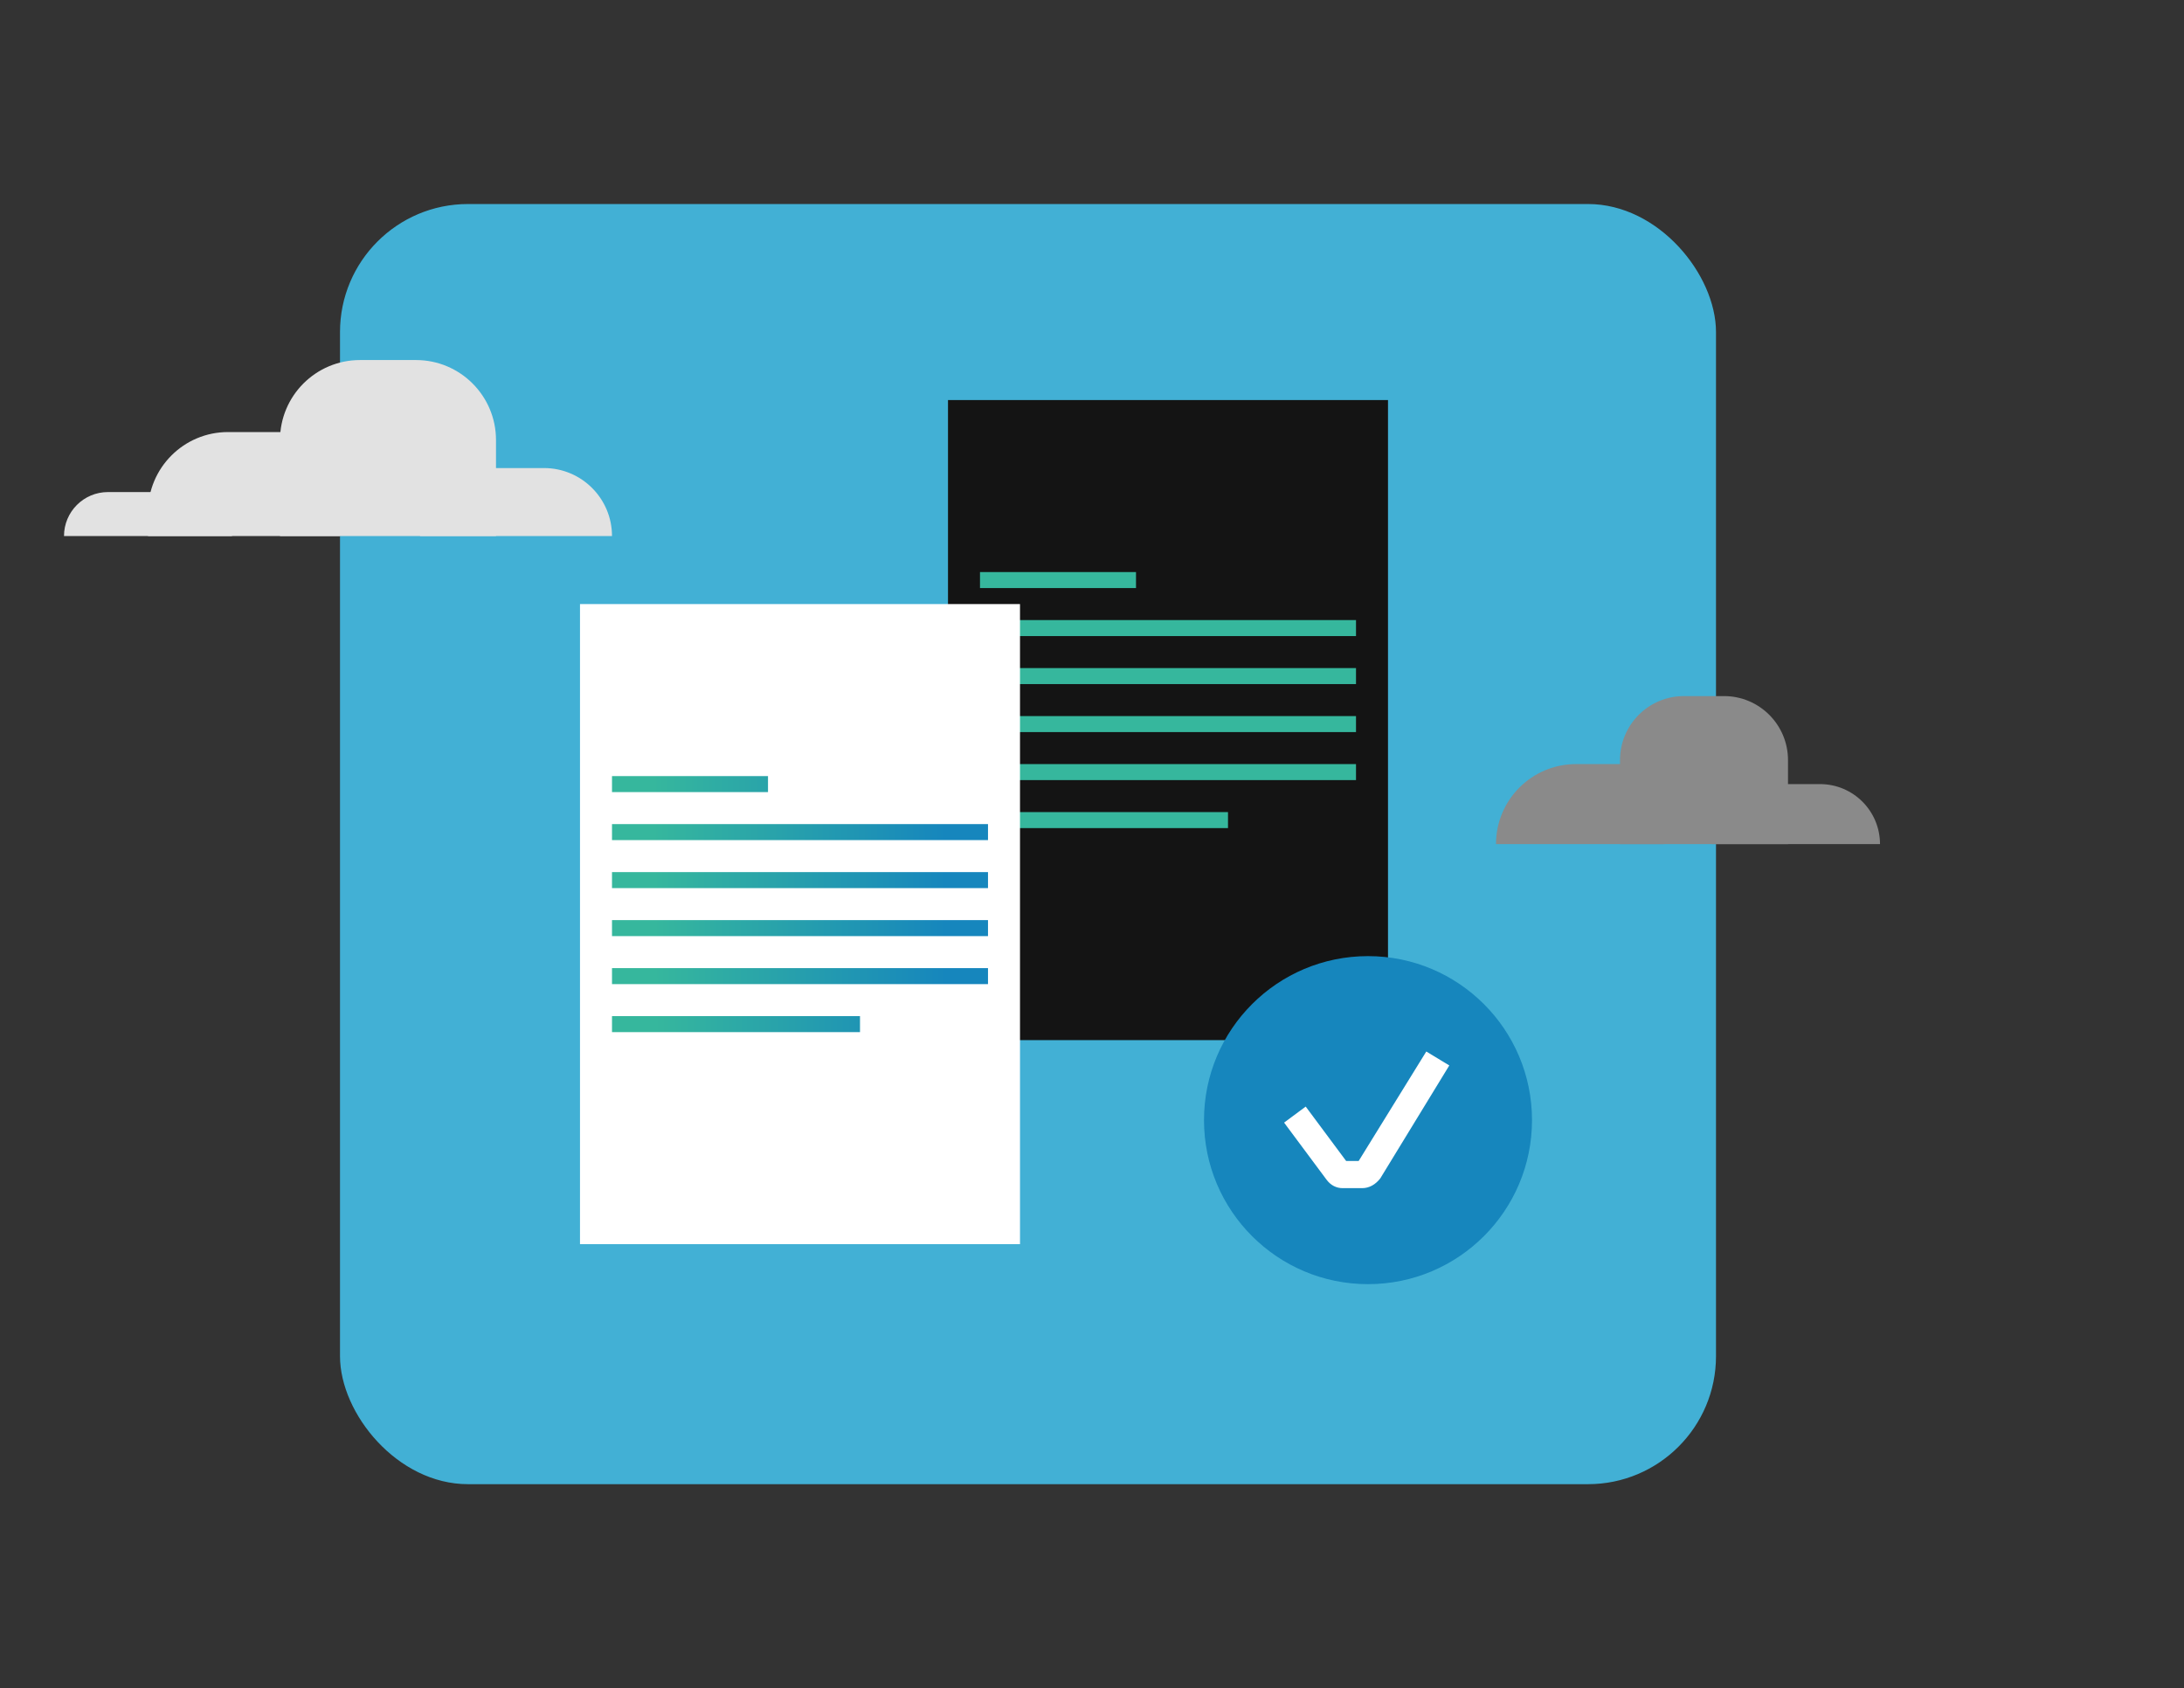
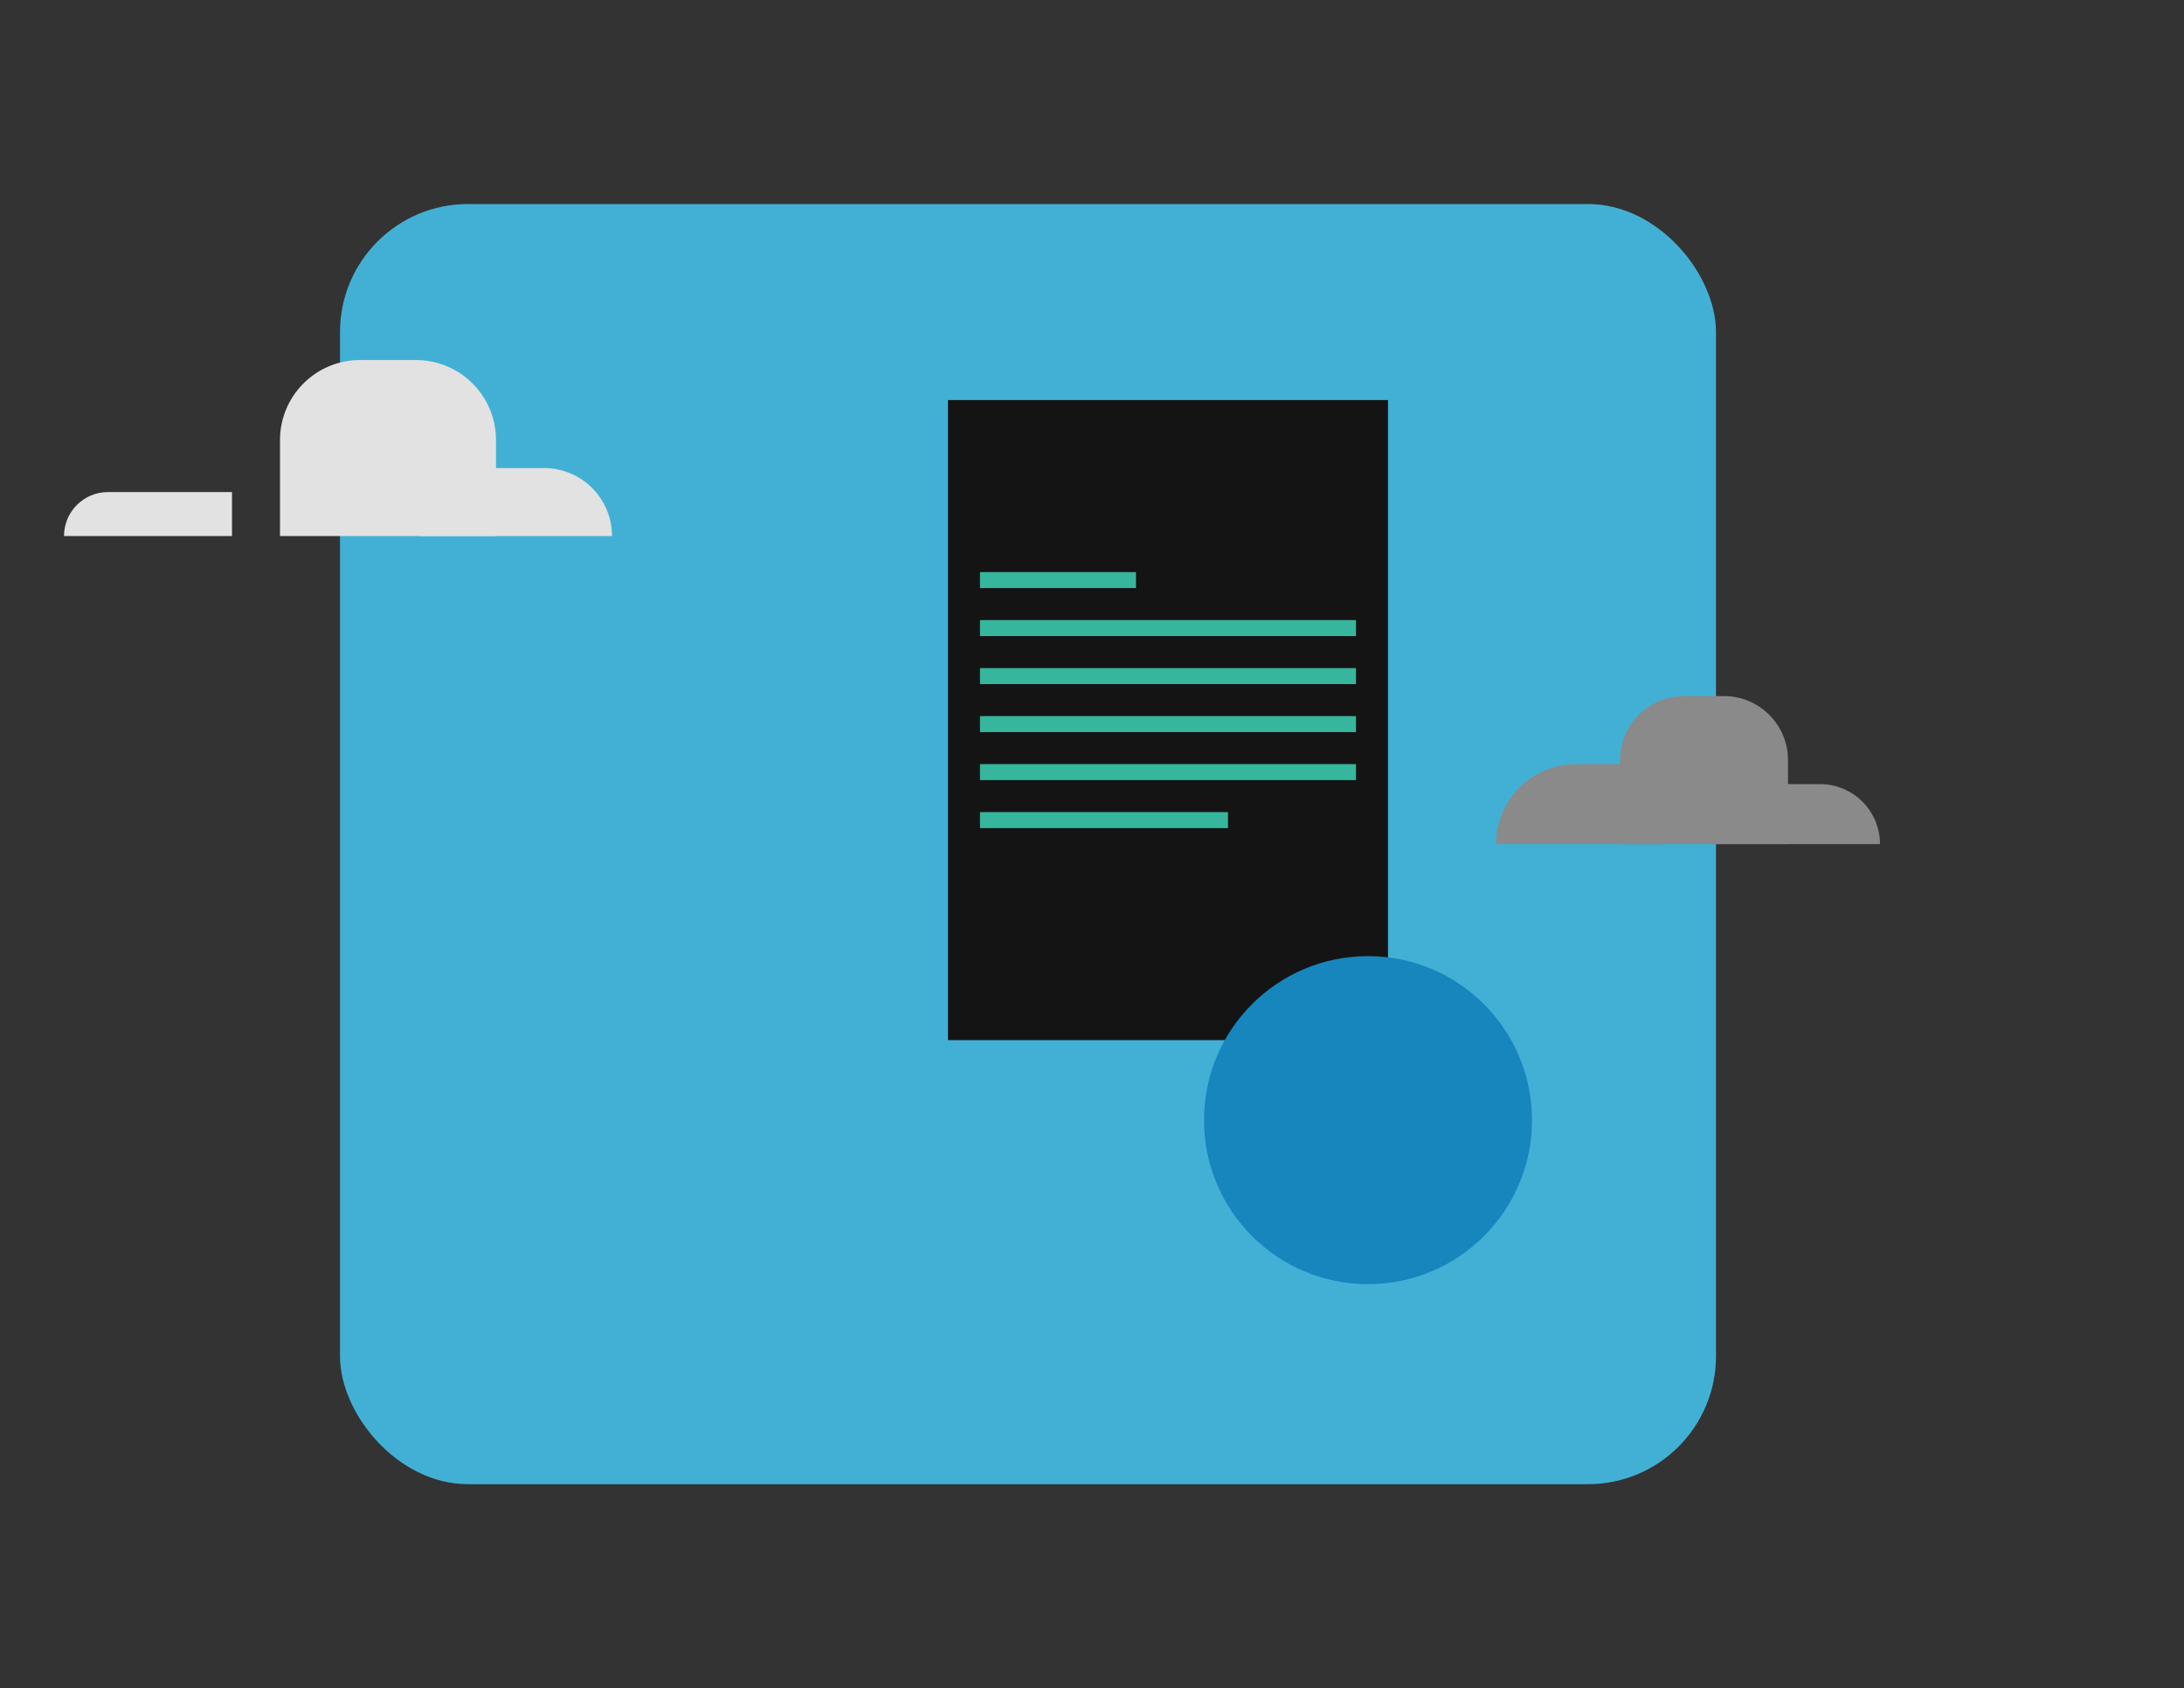
<svg xmlns="http://www.w3.org/2000/svg" width="546" height="422" viewBox="0 0 546 422" fill="none">
  <rect x="0" y="0" width="546" height="422" fill="#333333" stroke="none" />
  <rect x="85" y="51" width="344" height="320" rx="32" fill="#42B0D5" />
  <path d="M16 134C16 127.925 20.925 123 27 123H58V134H16Z" fill="#E2E2E2" />
-   <path d="M37 128C37 116.954 45.954 108 57 108H85V134H37V128Z" fill="#E2E2E2" />
  <path d="M70 110C70 98.954 78.954 90 90 90H104C115.046 90 124 98.954 124 110V134H70V110Z" fill="#E2E2E2" />
  <path d="M105 117H136C145.389 117 153 124.611 153 134H105V117Z" fill="#E2E2E2" />
  <path d="M347 100H237V260H347V100Z" fill="#141414" />
  <path d="M284 143H245V147H284V143Z" fill="#36B79D" />
  <path d="M339 155H245V159H339V155Z" fill="#36B79D" />
  <path d="M339 167H245V171H339V167Z" fill="#36B79D" />
  <path d="M339 179H245V183H339V179Z" fill="#36B79D" />
  <path d="M339 191H245V195H339V191Z" fill="#36B79D" />
  <path d="M307 203H245V207H307V203Z" fill="#36B79D" />
  <circle cx="342" cy="280" r="41" fill="#1686BD" />
-   <path d="M340.541 297H335.661C334.093 297 332.699 296.303 331.653 294.909L321.023 280.619L326.426 276.611L336.533 290.204H339.669L356.573 262.844L362.324 266.33L345.072 294.56C343.852 296.129 342.283 297 340.541 297Z" fill="white" />
  <path d="M374 211C374 199.954 382.954 191 394 191H416V211H374Z" fill="#8A8A8A" />
  <path d="M405 190C405 181.163 412.163 174 421 174H431C439.837 174 447 181.163 447 190V211H405V190Z" fill="#8A8A8A" />
  <path d="M428 196H455C463.284 196 470 202.716 470 211H428V196Z" fill="#8A8A8A" />
-   <path d="M255 151H145V311H255V151Z" fill="white" />
-   <path d="M215 254V258H153V254H215ZM247 246H153V242H247V246ZM247 234H153V230H247V234ZM247 222H153V218H247V222ZM247 210H153V206H247V210ZM192 198H153V194H192V198Z" fill="url(#paint0_linear_7109_12284)" />
  <defs>
    <linearGradient id="paint0_linear_7109_12284" x1="163.444" y1="226" x2="236.55" y2="225.376" gradientUnits="userSpaceOnUse">
      <stop stop-color="#36B79D" />
      <stop offset="1" stop-color="#1686BD" />
    </linearGradient>
  </defs>
</svg>